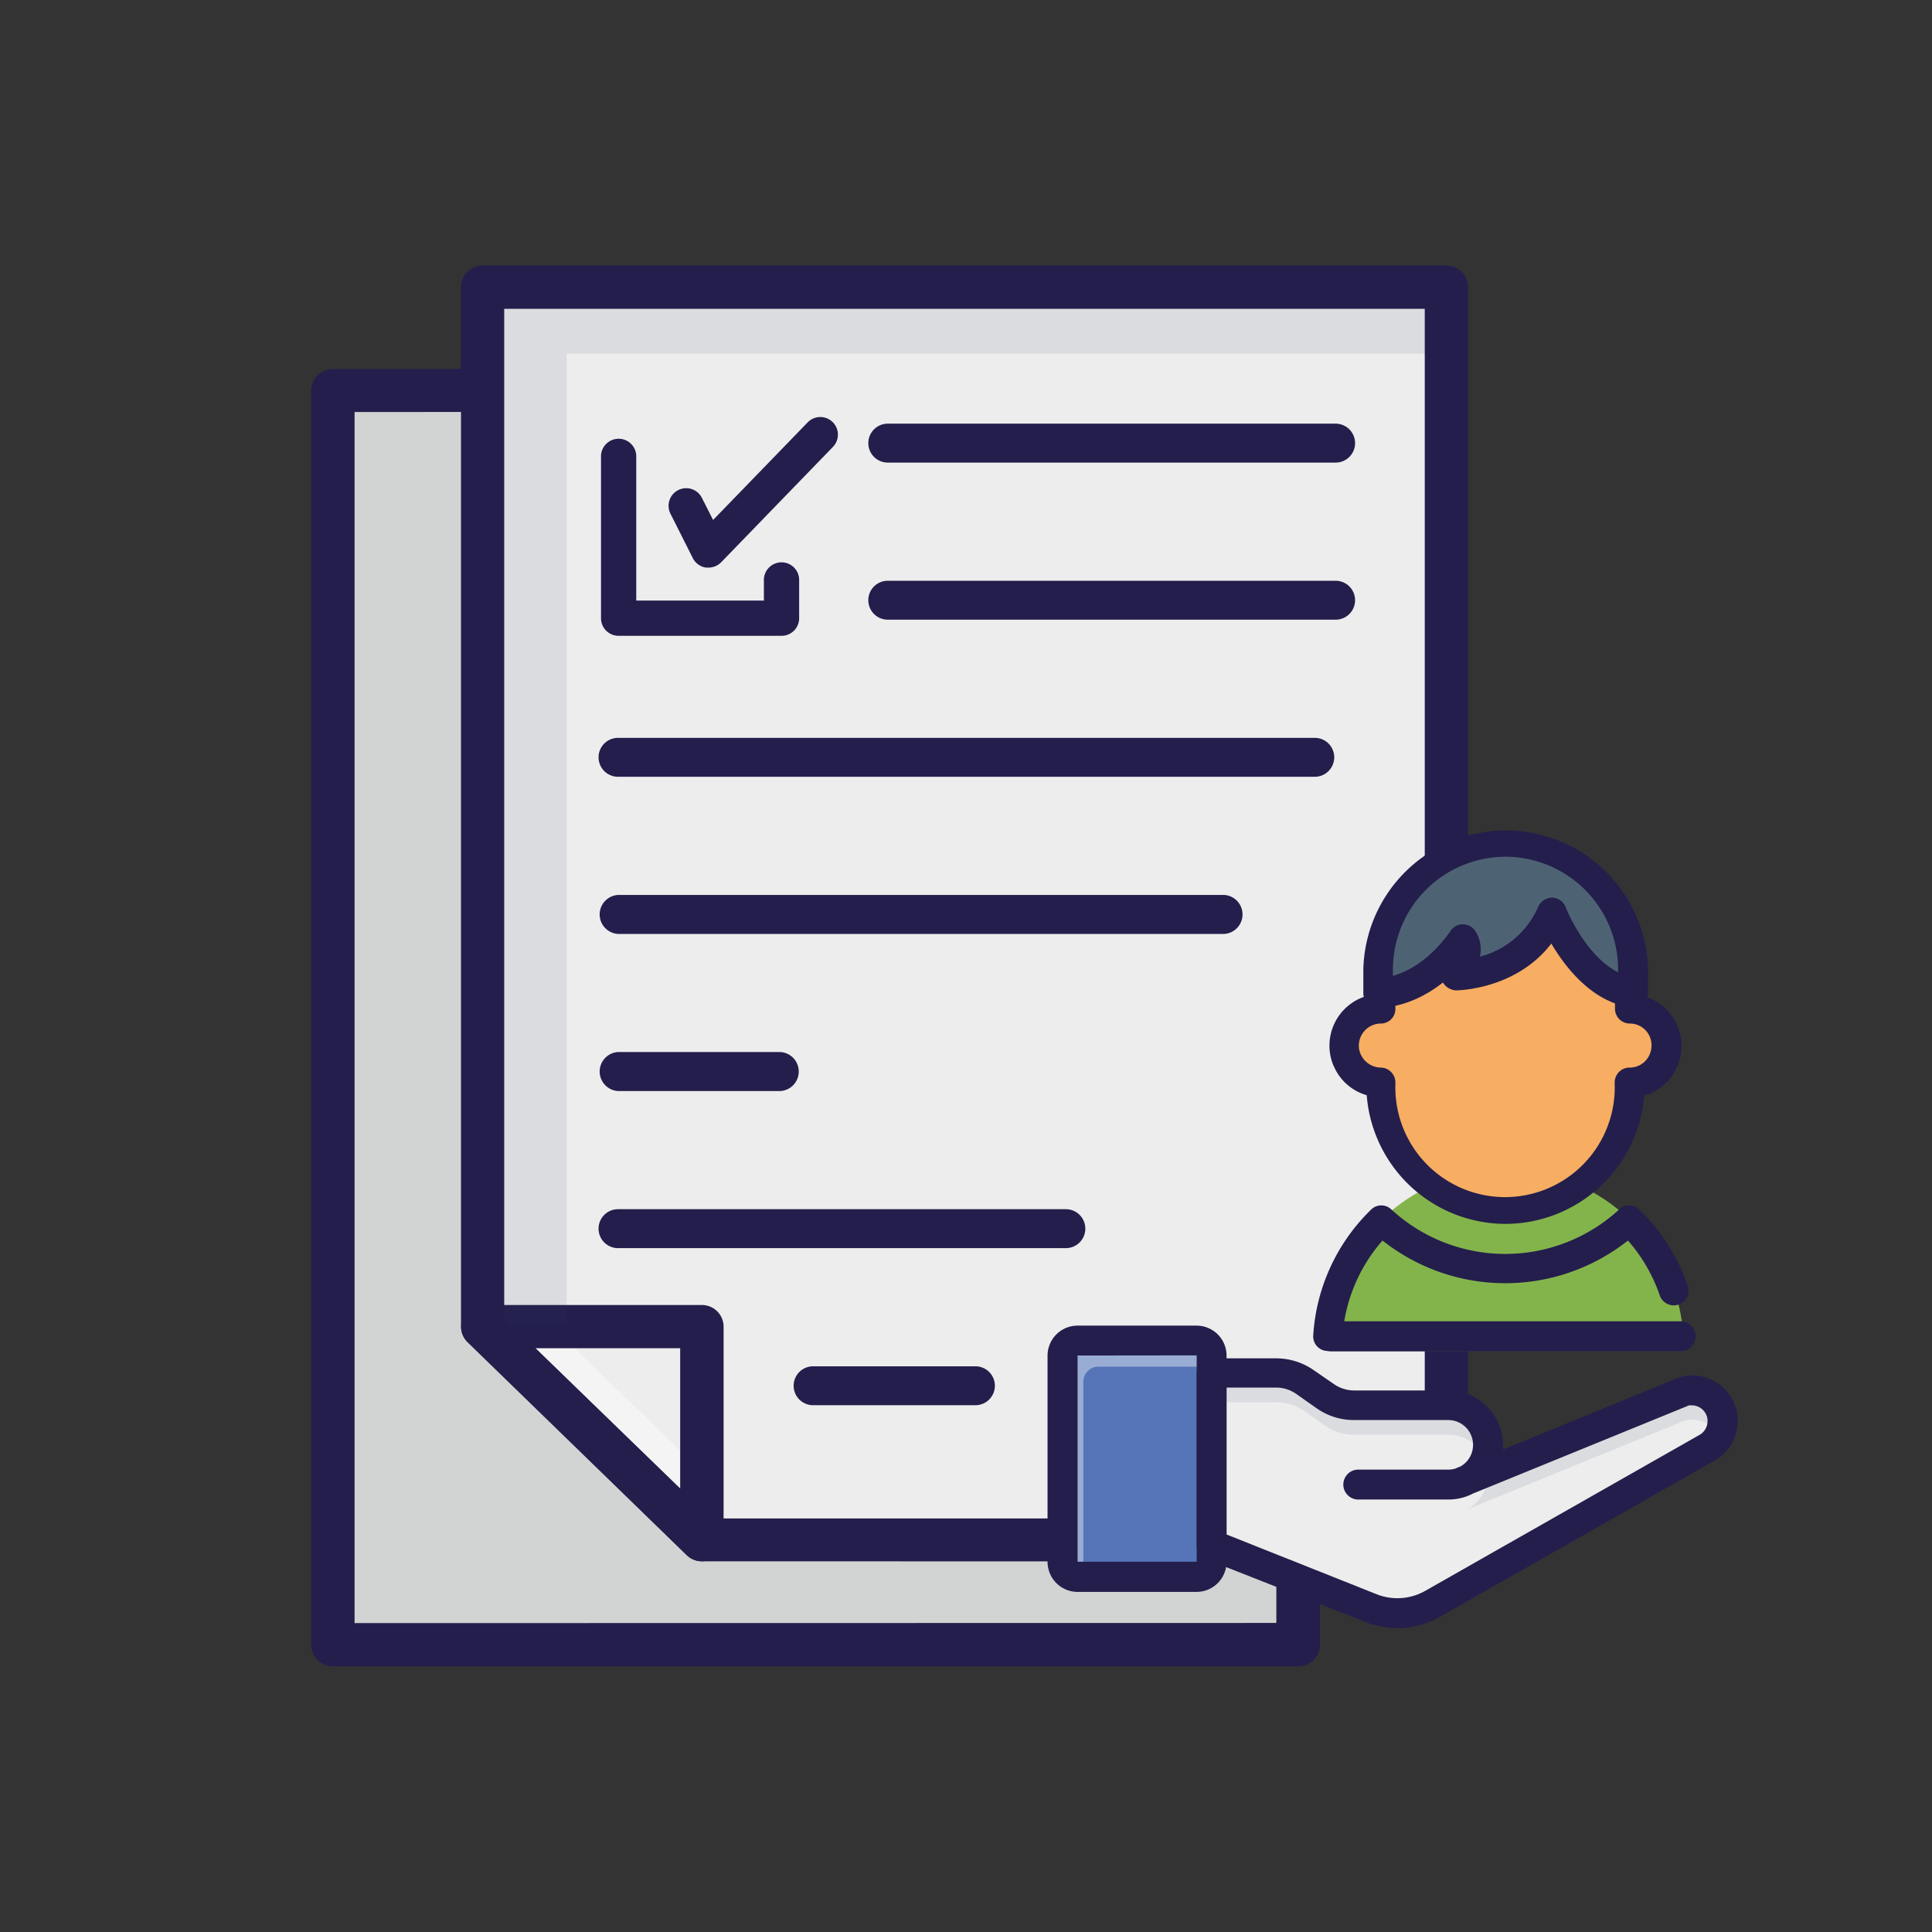
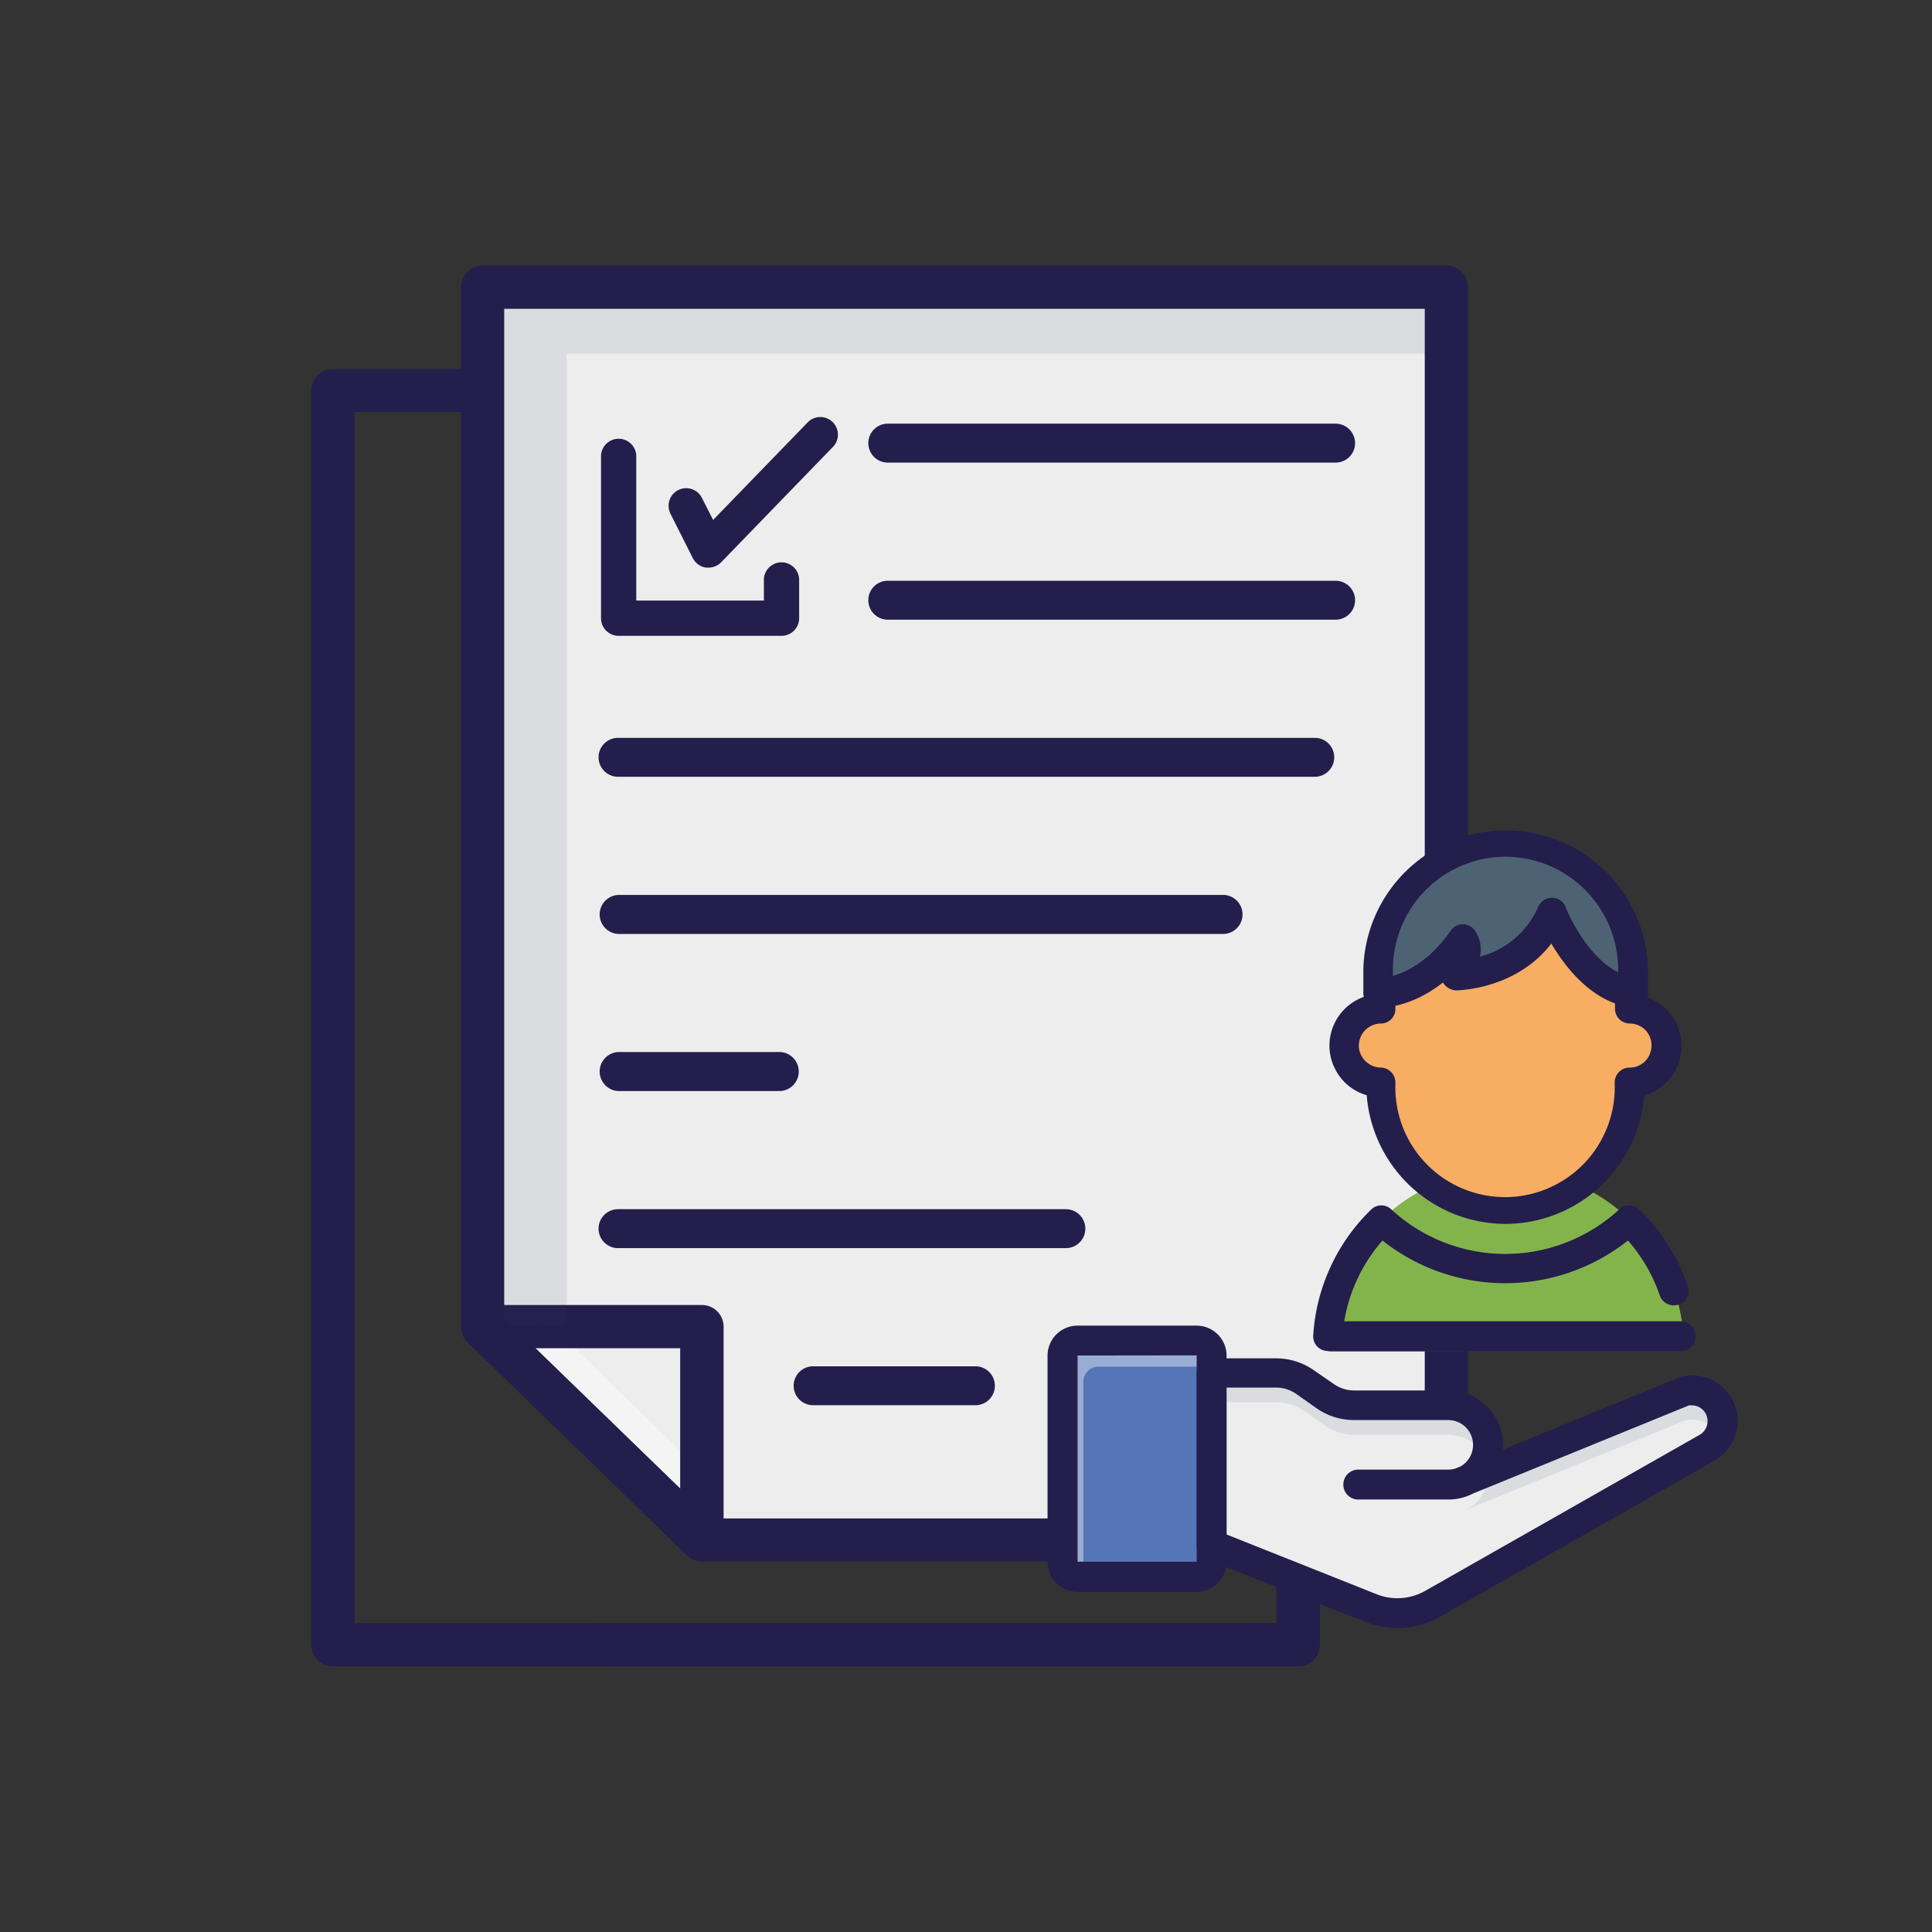
<svg xmlns="http://www.w3.org/2000/svg" viewBox="0 0 267 267">
  <rect x="0" y="0" width="267" height="267" fill="#333333" stroke="none" />
  <defs>
    <style>.cls-1{fill:#d2d3d3;}.cls-2{fill:#241e4c;}.cls-3{fill:#ededed;}.cls-4{opacity:0.4;}.cls-5{fill:#fff;}.cls-6{opacity:0.1;}.cls-7{fill:#284057;}.cls-8{fill:#5575b8;}.cls-9{fill:#f7ad62;}.cls-10{fill:#4d6373;}.cls-11{fill:#83b44b;}</style>
  </defs>
  <g id="Слой_4" data-name="Слой 4">
-     <polygon class="cls-1" points="46.04 53.95 46.04 227.3 179.42 227.3 179.42 83.44 149.05 53.95 46.04 53.95" />
    <path class="cls-2" d="M46,230.29a3,3,0,0,1-3-3V54a3,3,0,0,1,3-3h103a3,3,0,0,1,2.08.84L181.5,81.3a3,3,0,0,1,.91,2.14V227.3a3,3,0,0,1-3,3Zm130.39-6V84.63L147.79,56.89,49,56.94V224.31Z" />
    <polygon class="cls-3" points="149.05 53.95 149.05 83.44 179.42 83.44 149.05 53.95" />
    <g class="cls-4">
      <polygon class="cls-5" points="149.05 53.95 149.05 63.33 169.76 83.44 179.42 83.44 149.05 53.95" />
    </g>
    <path class="cls-2" d="M179.42,86.26H149.05a2.81,2.81,0,0,1-2.81-2.82V54a2.81,2.81,0,0,1,4.77-2l30.37,29.49a2.82,2.82,0,0,1-2,4.84Zm-27.55-5.64h20.61l-20.61-20Z" />
    <polygon class="cls-3" points="199.88 212.79 199.88 39.69 66.7 39.69 66.7 183.34 97.02 212.79 199.88 212.79" />
    <polygon class="cls-3" points="97.02 212.79 97.02 183.34 66.7 183.34 97.02 212.79" />
    <g class="cls-4">
      <polygon class="cls-5" points="97.02 212.79 97.02 203.42 76.35 183.34 66.7 183.34 97.02 212.79" />
    </g>
    <path class="cls-2" d="M97,215.77a3,3,0,0,1-2.08-.84L64.62,185.48a3,3,0,0,1,2.08-5.13H97a3,3,0,0,1,3,3v29.45a3,3,0,0,1-1.83,2.75A3,3,0,0,1,97,215.77Zm-3-10V186.32h-20Z" />
    <g class="cls-6">
      <polygon class="cls-7" points="200.54 39.57 200.54 48.88 78.31 48.88 78.31 183.28 66.57 183.2 66.57 39.57 200.54 39.57" />
    </g>
    <path class="cls-2" d="M97,215.77a3,3,0,0,1-2.08-.84L64.62,185.48a3,3,0,0,1-.91-2.14V39.69a3,3,0,0,1,3-3H199.88a3,3,0,0,1,3,3v173.1a3,3,0,0,1-3,3ZM69.68,182.15l28.6,27.7,98.62,0V42.68H69.68Z" />
    <path class="cls-2" d="M147.3,172.49H85.41a2.69,2.69,0,0,1,0-5.38H147.3a2.69,2.69,0,0,1,0,5.38Z" />
    <path class="cls-2" d="M181.7,107.35H85.41a2.69,2.69,0,0,1,0-5.38H181.7a2.69,2.69,0,0,1,0,5.38Z" />
    <path class="cls-2" d="M169.18,129.07H85.41a2.7,2.7,0,0,1,0-5.39h83.77a2.7,2.7,0,0,1,0,5.39Z" />
    <path class="cls-2" d="M107.85,150.78H85.41a2.7,2.7,0,0,1,0-5.39h22.44a2.7,2.7,0,0,1,0,5.39Z" />
    <path class="cls-2" d="M134.8,194.2H112.37a2.69,2.69,0,1,1,0-5.38H134.8a2.69,2.69,0,1,1,0,5.38Z" />
    <path class="cls-2" d="M184.58,63.93H122.69a2.69,2.69,0,1,1,0-5.38h61.89a2.69,2.69,0,0,1,0,5.38Z" />
-     <path class="cls-2" d="M184.58,85.64H122.69a2.69,2.69,0,0,1,0-5.38h61.89a2.69,2.69,0,0,1,0,5.38Z" />
+     <path class="cls-2" d="M184.58,85.64H122.69a2.69,2.69,0,0,1,0-5.38h61.89a2.69,2.69,0,0,1,0,5.38" />
    <path class="cls-2" d="M108,87.87H85.49a2.43,2.43,0,0,1-2.43-2.43V62.92a2.44,2.44,0,0,1,4.87,0V83h17.64V80.31a2.44,2.44,0,1,1,4.87,0v5.13A2.43,2.43,0,0,1,108,87.87Z" />
    <path class="cls-2" d="M97.92,78.44l-.37,0a2.43,2.43,0,0,1-1.8-1.3L92.66,71A2.43,2.43,0,0,1,97,68.8l1.55,3.06,13.07-13.49a2.43,2.43,0,0,1,3.49,3.39L99.67,77.7A2.43,2.43,0,0,1,97.92,78.44Z" />
    <path class="cls-3" d="M202.16,204.8l30.72-12.54a4.25,4.25,0,0,1,5.12,3.5h0a4.24,4.24,0,0,1-2.17,4.36L198,221.65a9.87,9.87,0,0,1-8.48.6l-22.07-8.7V189.79h8.92a7,7,0,0,1,4,1.24l2.83,1.95a7,7,0,0,0,4,1.25h13a5.48,5.48,0,0,1,5.49,5.49h0a5.49,5.49,0,0,1-5.49,5.49H187.86" />
    <path class="cls-5" d="M202.64,204.61a5.31,5.31,0,0,1-2.48.6h-12.3l14.29-.41Z" />
    <g class="cls-6">
      <path class="cls-7" d="M200.16,198.28h-13a7,7,0,0,1-4-1.24l-2.84-2a7,7,0,0,0-4-1.25h-8.93v-4.05h8.93a7,7,0,0,1,4,1.25l2.84,2a7.07,7.07,0,0,0,4,1.23h13a5.51,5.51,0,0,1,5.49,5.49,5.44,5.44,0,0,1-.4,2A5.47,5.47,0,0,0,200.16,198.28Z" />
    </g>
    <g class="cls-6">
      <path class="cls-7" d="M238.05,196.4a4.18,4.18,0,0,1-.52,2,4.26,4.26,0,0,0-4.65-2.1l-30.24,12.35a5.52,5.52,0,0,0,3-4.88,2.68,2.68,0,0,0,0-.4l27.25-11.12a4.25,4.25,0,0,1,5.12,3.5A3.52,3.52,0,0,1,238.05,196.4Z" />
    </g>
    <path class="cls-5" d="M202.15,204.8l.49-.19a5.31,5.31,0,0,1-2.48.6h-12.3Z" />
    <path class="cls-5" d="M205.63,203.38l-3,1.23a5.58,5.58,0,0,0,2.61-2.87A5.24,5.24,0,0,1,205.63,203.38Z" />
    <rect class="cls-8" x="146.84" y="185.27" width="20.61" height="32.67" rx="2.08" />
    <g class="cls-4">
      <path class="cls-5" d="M167.44,187.34v1.53H151.8a2.08,2.08,0,0,0-2.08,2.08v27h-.79a2.08,2.08,0,0,1-2.09-2.09v-28.5a2.09,2.09,0,0,1,2.09-2.08h16.43A2.08,2.08,0,0,1,167.44,187.34Z" />
    </g>
    <path class="cls-2" d="M193.13,225a12,12,0,0,1-4.38-.83l-22.07-8.69a2.07,2.07,0,0,1-1.3-1.93V189.79a2.07,2.07,0,0,1,2.06-2.07h8.92a9.08,9.08,0,0,1,5.16,1.61l2.83,1.95a4.9,4.9,0,0,0,2.82.88h13a7.57,7.57,0,0,1,7.56,7.56c0,.2,0,.4,0,.6l24.41-10a2.19,2.19,0,0,1,.34-.1,6.19,6.19,0,0,1,1.37-.15,6.32,6.32,0,0,1,6.23,5.35,6.32,6.32,0,0,1-3.22,6.49L199,223.44A11.91,11.91,0,0,1,193.13,225Zm-2.86-4.67a7.78,7.78,0,0,0,6.7-.48l37.85-21.52a2.21,2.21,0,0,0,1.14-2.26,2.17,2.17,0,0,0-2.14-1.85,1.81,1.81,0,0,0-.4,0l-29.86,12.19a7.28,7.28,0,0,1-3.41.82H187.86a2.07,2.07,0,1,1,0-4.13h12.29a3.48,3.48,0,0,0,1-.15l.21-.1.5-.2a3.43,3.43,0,0,0-1.72-6.4h-13a9,9,0,0,1-5.16-1.61l-2.84-2a4.87,4.87,0,0,0-2.81-.88H169.5v20.3Z" />
    <path class="cls-2" d="M148.92,220a4.16,4.16,0,0,1-4.15-4.15v-28.5a4.15,4.15,0,0,1,4.15-4.15h16.44a4.15,4.15,0,0,1,4.15,4.15v28.5a4.16,4.16,0,0,1-4.15,4.15Zm0-32.67,0,0v28.5l16.46,0,0-28.52Z" />
    <path class="cls-9" d="M230.37,144.5a5.09,5.09,0,0,0-5.09-5.1v-1.91l-3.44-8.11-7-5.33-13.07,1.45-10.92,11.67,0,2.23a5.1,5.1,0,0,0-4.7,7c0,.09.08.18.12.27a5.09,5.09,0,0,0,4.58,2.87v.3a17.21,17.21,0,0,0,34.41,0v-.3a5.1,5.1,0,0,0,4.58-2.87l.12-.27h0A5.06,5.06,0,0,0,230.37,144.5Z" />
    <path class="cls-10" d="M208.07,116.35A17.62,17.62,0,0,0,190.45,134v3.22s6.27.32,11.75-7.44c0,0,1.38,1.56-1,5.05,0,0,9.64-.09,13.31-8.72,0,0,3.85,10,11.2,11.11V134A17.62,17.62,0,0,0,208.07,116.35Z" />
    <path class="cls-11" d="M218.18,163.79a17.14,17.14,0,0,1-20.22,0,24.61,24.61,0,0,0-14.51,22.44v.48H232.7v-.48A24.6,24.6,0,0,0,218.18,163.79Z" />
    <path class="cls-2" d="M225.7,139.24l-.31,0c-5.38-.81-9-5.47-11-8.84-4.83,6.31-12.77,6.46-13.15,6.47a2.24,2.24,0,0,1-1.83-1.09h0c-4.45,3.52-8.41,3.5-9,3.47a2,2,0,0,1-2-2V134a19.68,19.68,0,0,1,39.35,0v3.22a2.07,2.07,0,0,1-2.05,2.05ZM208.07,118.4A15.59,15.59,0,0,0,192.5,134v.86c1.95-.55,5.07-2.07,8-6.26a2,2,0,0,1,1.56-.86,2.06,2.06,0,0,1,1.65.69,4.56,4.56,0,0,1,.81,3.78,12.09,12.09,0,0,0,8.06-6.9,2.13,2.13,0,0,1,1.92-1.25,2.06,2.06,0,0,1,1.88,1.31c0,.08,2.63,6.66,7.24,9V134A15.6,15.6,0,0,0,208.07,118.4Z" />
    <path class="cls-2" d="M208.07,169.14a19.27,19.27,0,0,1-19.19-17.78,7.07,7.07,0,0,1-4.43-3.75l-.18-.38a7.15,7.15,0,0,1,4.57-9.58v-.49a2,2,0,0,1,2-2h0a2.05,2.05,0,0,1,2,2.06l0,2.23a2,2,0,0,1-2,2,3.06,3.06,0,0,0-3.05,3.05,2.9,2.9,0,0,0,.24,1.16,3.1,3.1,0,0,0,2.81,1.88,2.05,2.05,0,0,1,2,2.05v.3a15.16,15.16,0,1,0,30.31,0v-.3a2.05,2.05,0,0,1,2.05-2.05,3,3,0,0,0,2.74-1.72,3.29,3.29,0,0,0,.3-1.32,3,3,0,0,0-3-3.05,2.05,2.05,0,0,1-2.05-2v-1.91a2,2,0,1,1,4.09,0v.16a7.14,7.14,0,0,1,4.55,9.59l-.17.38a7.11,7.11,0,0,1-4.43,3.74A19.28,19.28,0,0,1,208.07,169.14Z" />
    <path class="cls-2" d="M183.53,186.7h-.14a2,2,0,0,1-1.9-2.17,26.5,26.5,0,0,1,8-17.37,2,2,0,0,1,2.81,0,23.23,23.23,0,0,0,31.45,0,2,2,0,0,1,2.81,0,26.84,26.84,0,0,1,6.69,10.53,2,2,0,1,1-3.88,1.32,22.52,22.52,0,0,0-4.39-7.57,27.33,27.33,0,0,1-33.92,0,22.5,22.5,0,0,0-5.54,13.35A2,2,0,0,1,183.53,186.7Z" />
    <path class="cls-2" d="M232.24,186.76H184a2.08,2.08,0,0,1,0-4.16h48.24a2.08,2.08,0,0,1,0,4.16Z" />
  </g>
</svg>